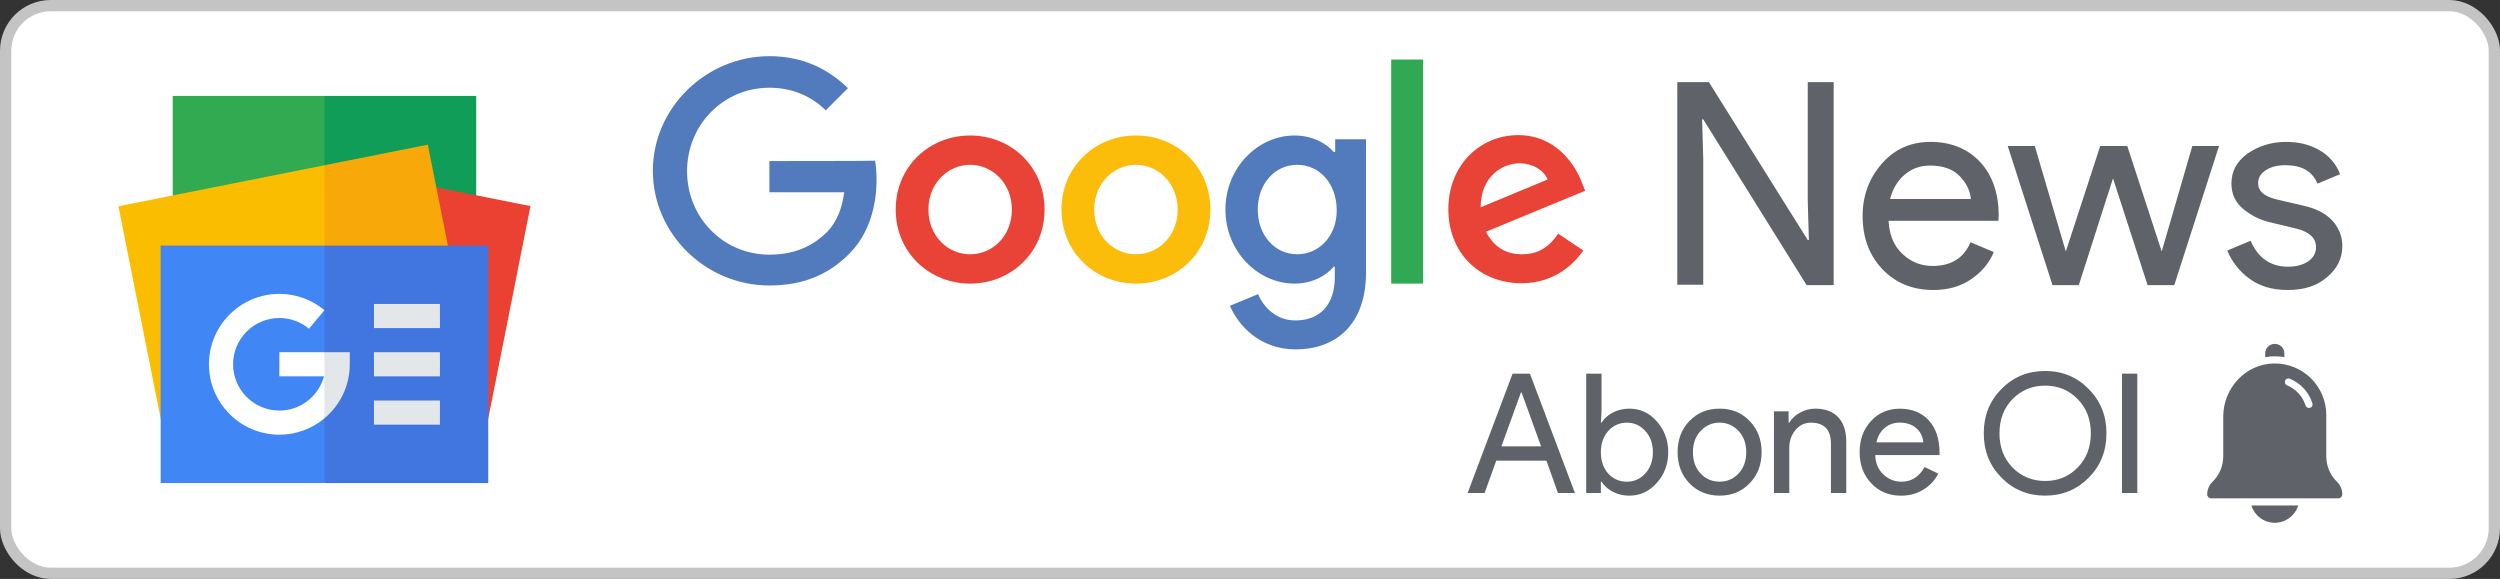
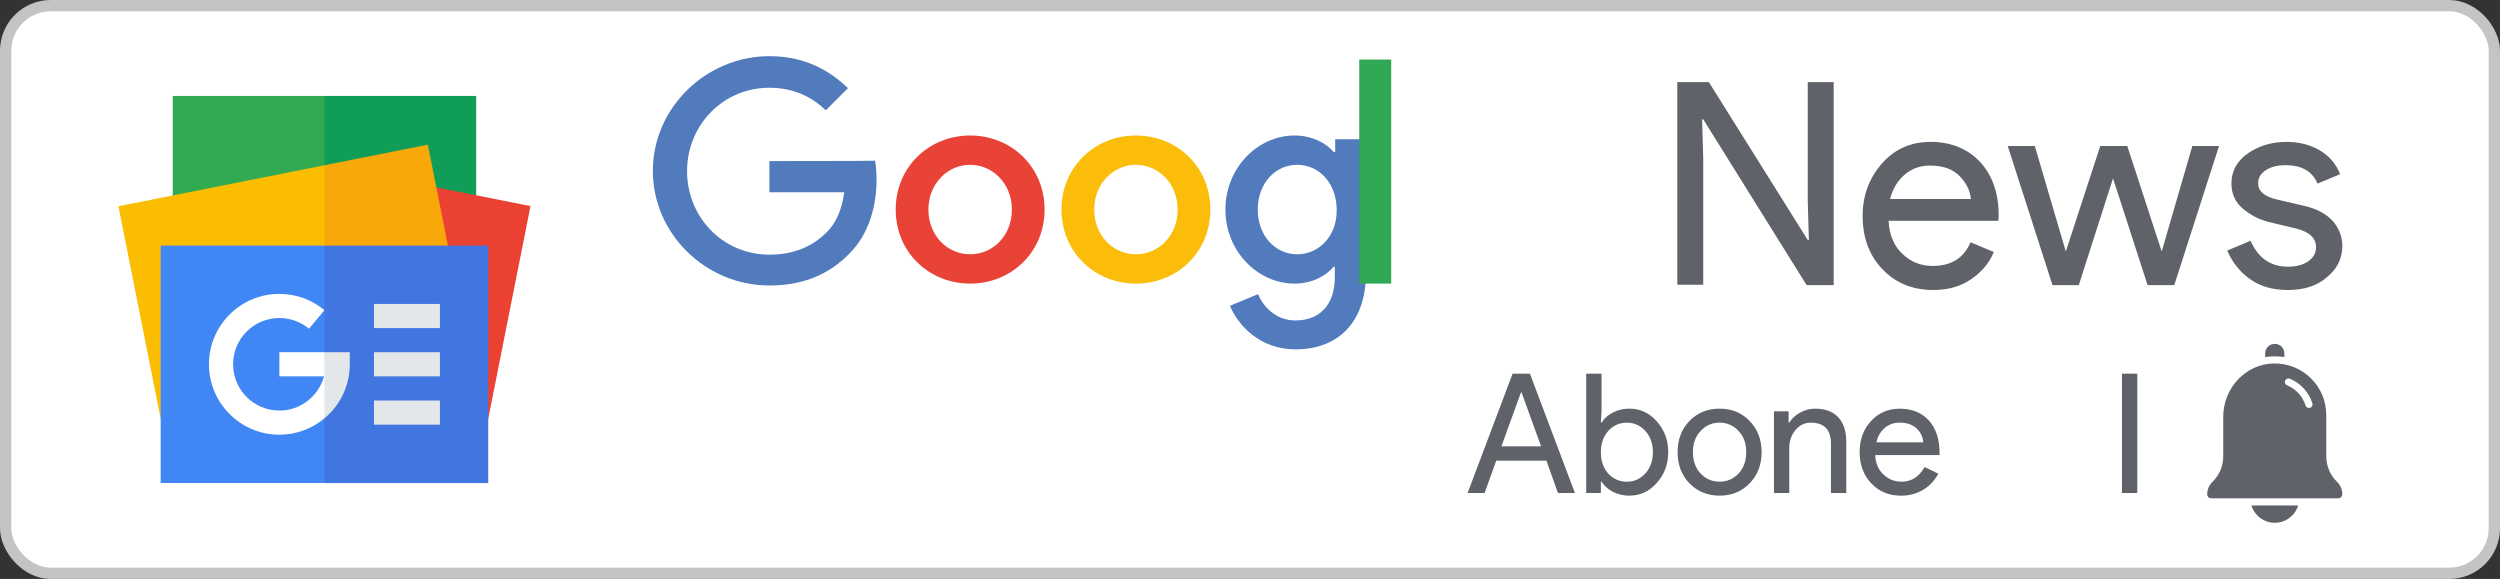
<svg xmlns="http://www.w3.org/2000/svg" id="Layer_2" data-name="Layer 2" viewBox="0 0 665 154">
  <rect x="0" y="0" width="665" height="154" fill="#333333" stroke="none" />
  <defs>
    <style>
      .cls-1 {
        fill: #31a853;
      }

      .cls-2 {
        fill: #e3e7ea;
      }

      .cls-3 {
        fill: #517bbd;
      }

      .cls-4, .cls-5 {
        fill: #fff;
      }

      .cls-6 {
        fill: #fbbc0a;
      }

      .cls-7 {
        fill: #e84336;
      }

      .cls-8 {
        fill: #4175df;
      }

      .cls-9 {
        fill: #4086f4;
      }

      .cls-10 {
        fill: #31aa52;
      }

      .cls-11 {
        fill: #f8a808;
      }

      .cls-12 {
        fill: #fbbd00;
      }

      .cls-13 {
        fill: #eb4132;
      }

      .cls-14 {
        fill: #5f6369;
      }

      .cls-5 {
        stroke: #c4c4c4;
        stroke-miterlimit: 10;
        stroke-width: 3px;
      }

      .cls-15 {
        fill: #0f9d58;
      }
    </style>
  </defs>
  <g id="Layer_1-2" data-name="Layer 1">
    <g>
      <g>
        <rect class="cls-5" x="1.5" y="1.5" width="662" height="151" rx="12" ry="12" />
        <g>
          <path class="cls-15" d="m126.66,25.52h-40.35l-40.35,32.3h80.71V25.52Z" />
          <path class="cls-10" d="m45.95,25.52h40.35v32.3h-40.35V25.52Z" />
          <path class="cls-13" d="m98.8,108.92l11.95-60.13,30.36,6.03-11.95,60.13-30.36-6.03Z" />
          <path class="cls-11" d="m113.8,38.48l-27.5,5.47-42.84,71.02,82.3-16.37-11.96-60.12Z" />
          <path class="cls-12" d="m31.5,54.85l11.96,60.12,42.84-8.52v-62.49l-54.8,10.9Z" />
          <path class="cls-8" d="m129.87,65.33h-43.56l-12.84,31.58,12.84,31.58h43.56v-63.15Z" />
          <path class="cls-9" d="m42.74,65.33h43.56v63.15h-43.56v-63.15Z" />
          <g>
            <path class="cls-2" d="m99.47,80.85h17.55v6.42h-17.55v-6.42Z" />
            <path class="cls-2" d="m99.47,93.69h17.55v6.42h-17.55v-6.42Z" />
            <path class="cls-2" d="m99.47,106.54h17.55v6.42h-17.55v-6.42Z" />
          </g>
          <path class="cls-4" d="m86.3,93.69h-11.99v6.42h11.88c-1.42,5.23-6.21,9.1-11.88,9.1-6.79,0-12.31-5.52-12.31-12.31s5.52-12.31,12.31-12.31c2.9,0,5.67,1.01,7.88,2.85l4.11-4.93c-3.36-2.81-7.57-4.34-11.99-4.34-10.33,0-18.73,8.4-18.73,18.73s8.4,18.73,18.73,18.73c4.56,0,8.74-1.64,11.99-4.35l2.46-11.17-2.46-6.42Z" />
          <path class="cls-2" d="m86.3,93.69v17.59c4.12-3.44,6.74-8.61,6.74-14.38v-3.21h-6.74Z" />
        </g>
      </g>
      <g>
        <g>
          <path class="cls-3" d="m204.66,42.84v8.3h19.9c-.6,4.7-2.2,8.1-4.5,10.5-2.9,2.9-7.5,6.1-15.4,6.1-12.3,0-21.9-9.9-21.9-22.2s9.6-22.2,21.9-22.2c6.6,0,11.5,2.6,15,6l5.9-5.9c-5-4.8-11.6-8.5-20.9-8.5-16.8,0-31,13.7-31,30.5s14.1,30.5,31,30.5c9.1,0,15.9-3,21.3-8.5,5.5-5.5,7.2-13.3,7.2-19.5,0-1.9-.1-3.7-.4-5.2-.1.1-28.1.1-28.1.1Z" />
          <path class="cls-7" d="m258.06,36.04c-10.9,0-19.8,8.3-19.8,19.7s8.9,19.7,19.8,19.7,19.8-8.3,19.8-19.7-8.9-19.7-19.8-19.7Zm0,31.6c-6,0-11.1-4.9-11.1-11.9s5.2-11.9,11.1-11.9,11.1,4.9,11.1,11.9c0,7-5.1,11.9-11.1,11.9Z" />
          <path class="cls-3" d="m355.06,40.44h-.3c-1.9-2.3-5.7-4.4-10.4-4.4-9.8,0-18.4,8.6-18.4,19.7s8.6,19.7,18.4,19.7c4.7,0,8.4-2.1,10.4-4.5h.3v2.7c0,7.5-4,11.6-10.5,11.6-5.3,0-8.6-3.8-9.9-7l-7.5,3.1c2.2,5.2,7.9,11.6,17.5,11.6,10.1,0,18.7-6,18.7-20.5v-35.4h-8.2v3.4h-.1Zm-10,27.2c-6,0-10.5-5.1-10.5-11.9s4.5-11.9,10.5-11.9,10.5,5.1,10.5,12c.1,6.8-4.6,11.8-10.5,11.8Z" />
          <path class="cls-6" d="m302.16,36.04c-10.9,0-19.8,8.3-19.8,19.7s8.9,19.7,19.8,19.7,19.8-8.3,19.8-19.7-8.9-19.7-19.8-19.7Zm0,31.6c-6,0-11.1-4.9-11.1-11.9s5.2-11.9,11.1-11.9,11.1,4.9,11.1,11.9-5.1,11.9-11.1,11.9Z" />
-           <path class="cls-1" d="m370.06,15.84h8.5v59.6h-8.5V15.84Z" />
-           <path class="cls-7" d="m404.86,67.64c-4.4,0-7.5-2-9.6-6l26.4-10.9-.9-2.2c-1.6-4.4-6.7-12.6-16.9-12.6s-18.6,8-18.6,19.7,8.3,19.7,19.5,19.7c9,0,14.2-5.5,16.4-8.7l-6.7-4.5c-2.2,3.4-5.2,5.5-9.6,5.5h0Zm-.7-24.2c3.5,0,6.5,1.8,7.5,4.3l-17.8,7.4c0-8.3,5.9-11.7,10.3-11.7Z" />
+           <path class="cls-1" d="m370.06,15.84v59.6h-8.5V15.84Z" />
          <path class="cls-14" d="m446.16,75.84V21.84h8.4l26.3,42h.3l-.3-10.4v-31.6h6.9v54h-7.2l-27.5-44.1h-.3l.3,10.4v33.6h-6.9v.1Zm68.1,1.3c-5.6,0-10.1-1.9-13.6-5.6-3.5-3.7-5.2-8.4-5.2-14.1,0-5.4,1.7-10,5.1-13.9s7.7-5.8,13-5.8,9.9,1.8,13.2,5.4c3.3,3.6,4.9,8.4,4.9,14.3l-.1,1.3h-29.2c.2,3.7,1.4,6.7,3.7,8.8,2.3,2.2,5,3.2,8,3.2,5,0,8.3-2.1,10.1-6.3l6.2,2.6c-1.2,2.9-3.2,5.3-6,7.2-2.7,1.9-6.1,2.9-10.1,2.9h0Zm10-24.2c-.2-2.1-1.1-4.1-2.9-6s-4.4-2.9-8-2.9c-2.6,0-4.8.8-6.7,2.4-1.9,1.6-3.2,3.8-3.9,6.5h21.5Zm54.1,22.9h-7.1l-9.2-28.4-9.1,28.4h-7l-11.9-37h7.2l8.2,27.9h.1l9.1-27.9h7.2l9.1,27.9h.1l8.1-27.9h7.1l-11.9,37h0Zm30.2,1.3c-4.1,0-7.5-1-10.2-3-2.6-1.9-4.7-4.5-5.9-7.5l6.2-2.6c2,4.6,5.3,6.9,10,6.9,2.2,0,3.9-.5,5.3-1.4,1.4-1,2.1-2.2,2.1-3.8,0-2.4-1.7-4-5.1-4.9l-7.5-1.8c-2.4-.6-4.6-1.7-6.7-3.4s-3.2-4-3.2-6.8c0-3.3,1.4-5.9,4.3-8,2.9-2,6.3-3.1,10.3-3.1,3.3,0,6.2.7,8.8,2.2,2.5,1.4,4.5,3.7,5.5,6.4l-6,2.5c-1.4-3.3-4.2-4.9-8.5-4.9-2.1,0-3.8.4-5.2,1.3-1.4.9-2.1,2-2.1,3.5,0,2.1,1.6,3.5,4.9,4.3l7.3,1.7c3.5.8,6,2.2,7.7,4.1,1.7,2,2.5,4.2,2.5,6.6,0,3.3-1.4,6.1-4.1,8.3-2.6,2.3-6.1,3.4-10.4,3.4Z" />
        </g>
        <g>
          <g>
            <path class="cls-14" d="m394.9,131.14h-4.52l11.97-31.75h4.61l11.97,31.75h-4.52l-3.06-8.6h-13.35l-3.1,8.6Zm9.67-26.74l-5.19,14.32h10.55l-5.19-14.32h-.18Z" />
            <path class="cls-14" d="m433.42,131.85c-1.6,0-3.05-.34-4.37-1.02-1.32-.68-2.33-1.58-3.04-2.71h-.18v3.02h-3.9v-31.75h4.08v10.02l-.18,3.01h.18c.71-1.12,1.72-2.02,3.04-2.7,1.31-.68,2.77-1.02,4.37-1.02,2.87,0,5.29,1.12,7.27,3.37,2.04,2.28,3.06,5.01,3.06,8.2s-1.02,5.96-3.06,8.2c-1.98,2.25-4.41,3.37-7.27,3.37Zm-.67-3.72c1.95,0,3.59-.74,4.92-2.22,1.33-1.45,2-3.33,2-5.63s-.67-4.15-2-5.63c-1.33-1.48-2.97-2.22-4.92-2.22s-3.64.74-4.97,2.22c-1.3,1.48-1.95,3.36-1.95,5.63s.65,4.2,1.95,5.68c1.33,1.45,2.99,2.17,4.97,2.17Z" />
            <path class="cls-14" d="m446.24,120.27c0-3.34,1.05-6.1,3.15-8.29,2.13-2.19,4.8-3.28,8.03-3.28s5.88,1.09,7.98,3.28c2.13,2.19,3.19,4.95,3.19,8.29s-1.06,6.13-3.19,8.29c-2.1,2.19-4.76,3.28-7.98,3.28s-5.9-1.09-8.03-3.28c-2.1-2.19-3.15-4.95-3.15-8.29Zm4.08,0c0,2.34.68,4.23,2.04,5.68,1.36,1.45,3.04,2.17,5.05,2.17s3.69-.72,5.05-2.17c1.36-1.45,2.04-3.34,2.04-5.68s-.68-4.18-2.04-5.63c-1.39-1.48-3.08-2.22-5.05-2.22s-3.67.74-5.05,2.22c-1.36,1.45-2.04,3.33-2.04,5.63Z" />
            <path class="cls-14" d="m471.87,109.41h3.9v3.01h.18c.62-1.06,1.57-1.95,2.86-2.66,1.29-.71,2.62-1.06,4.01-1.06,2.66,0,4.71.76,6.14,2.28s2.15,3.69,2.15,6.5v13.66h-4.08v-13.39c-.09-3.55-1.88-5.32-5.36-5.32-1.63,0-2.99.66-4.08,1.97-1.09,1.32-1.64,2.89-1.64,4.72v12.02h-4.08v-21.73Z" />
            <path class="cls-14" d="m505.65,131.85c-3.19,0-5.82-1.09-7.89-3.28-2.07-2.19-3.1-4.95-3.1-8.29s1-6.07,3.01-8.27,4.58-3.3,7.71-3.3,5.79,1.04,7.69,3.13c1.91,2.08,2.86,5,2.86,8.76l-.04.44h-17.07c.06,2.13.77,3.84,2.13,5.14,1.36,1.3,2.99,1.95,4.88,1.95,2.6,0,4.64-1.3,6.12-3.9l3.64,1.77c-.98,1.83-2.33,3.27-4.06,4.3-1.73,1.03-3.69,1.55-5.87,1.55Zm-6.52-14.19h12.46c-.12-1.51-.73-2.76-1.84-3.75-1.11-.99-2.59-1.49-4.46-1.49-1.54,0-2.86.47-3.97,1.42-1.11.95-1.84,2.22-2.19,3.81Z" />
-             <path class="cls-14" d="m560.32,115.26c0,4.7-1.57,8.63-4.7,11.79-3.16,3.19-7.04,4.79-11.62,4.79s-8.48-1.6-11.62-4.79c-3.13-3.16-4.7-7.09-4.7-11.79s1.57-8.63,4.7-11.79c3.13-3.19,7.01-4.79,11.62-4.79s8.48,1.61,11.62,4.83c3.13,3.16,4.7,7.08,4.7,11.75Zm-28.46,0c0,3.67,1.15,6.7,3.46,9.09,2.33,2.39,5.23,3.59,8.69,3.59s6.34-1.2,8.65-3.59c2.33-2.36,3.5-5.39,3.5-9.09s-1.17-6.72-3.5-9.09c-2.31-2.39-5.19-3.59-8.65-3.59s-6.36,1.2-8.69,3.59c-2.31,2.39-3.46,5.42-3.46,9.09Z" />
            <path class="cls-14" d="m568.52,99.39v31.75h-4.08v-31.75h4.08Z" />
          </g>
          <g>
            <path class="cls-14" d="m621.65,128.17c-1.83-1.79-2.86-4.23-2.86-6.78v-11c0-7.65-6.26-13.84-13.95-13.71-7.56.13-13.46,6.61-13.46,14.16v10.55c0,2.55-1.03,4.99-2.86,6.78-.91.88-1.41,2.07-1.41,3.33,0,.57.46,1.05,1.03,1.05h33.88c.57,0,1.03-.48,1.03-1.05,0-1.26-.49-2.46-1.41-3.33Zm-7.18-19.7c-.1.04-.19.04-.29.04-.42,0-.78-.25-.91-.67-.76-2.42-2.55-4.36-4.91-5.35-.49-.19-.72-.74-.53-1.24.21-.48.76-.72,1.26-.51,2.89,1.2,5.08,3.58,6,6.53.17.51-.11,1.05-.61,1.2Z" />
            <path class="cls-14" d="m605.09,94.78c.88,0,1.71.08,2.55.21v-.99c0-1.41-1.14-2.53-2.55-2.53s-2.55,1.12-2.55,2.53v1.01c.74-.13,1.48-.21,2.27-.23h.29Z" />
            <path class="cls-14" d="m605.09,139.06c2.93,0,5.43-1.96,6.23-4.61h-12.45c.8,2.65,3.29,4.61,6.23,4.61Z" />
          </g>
        </g>
      </g>
    </g>
  </g>
</svg>